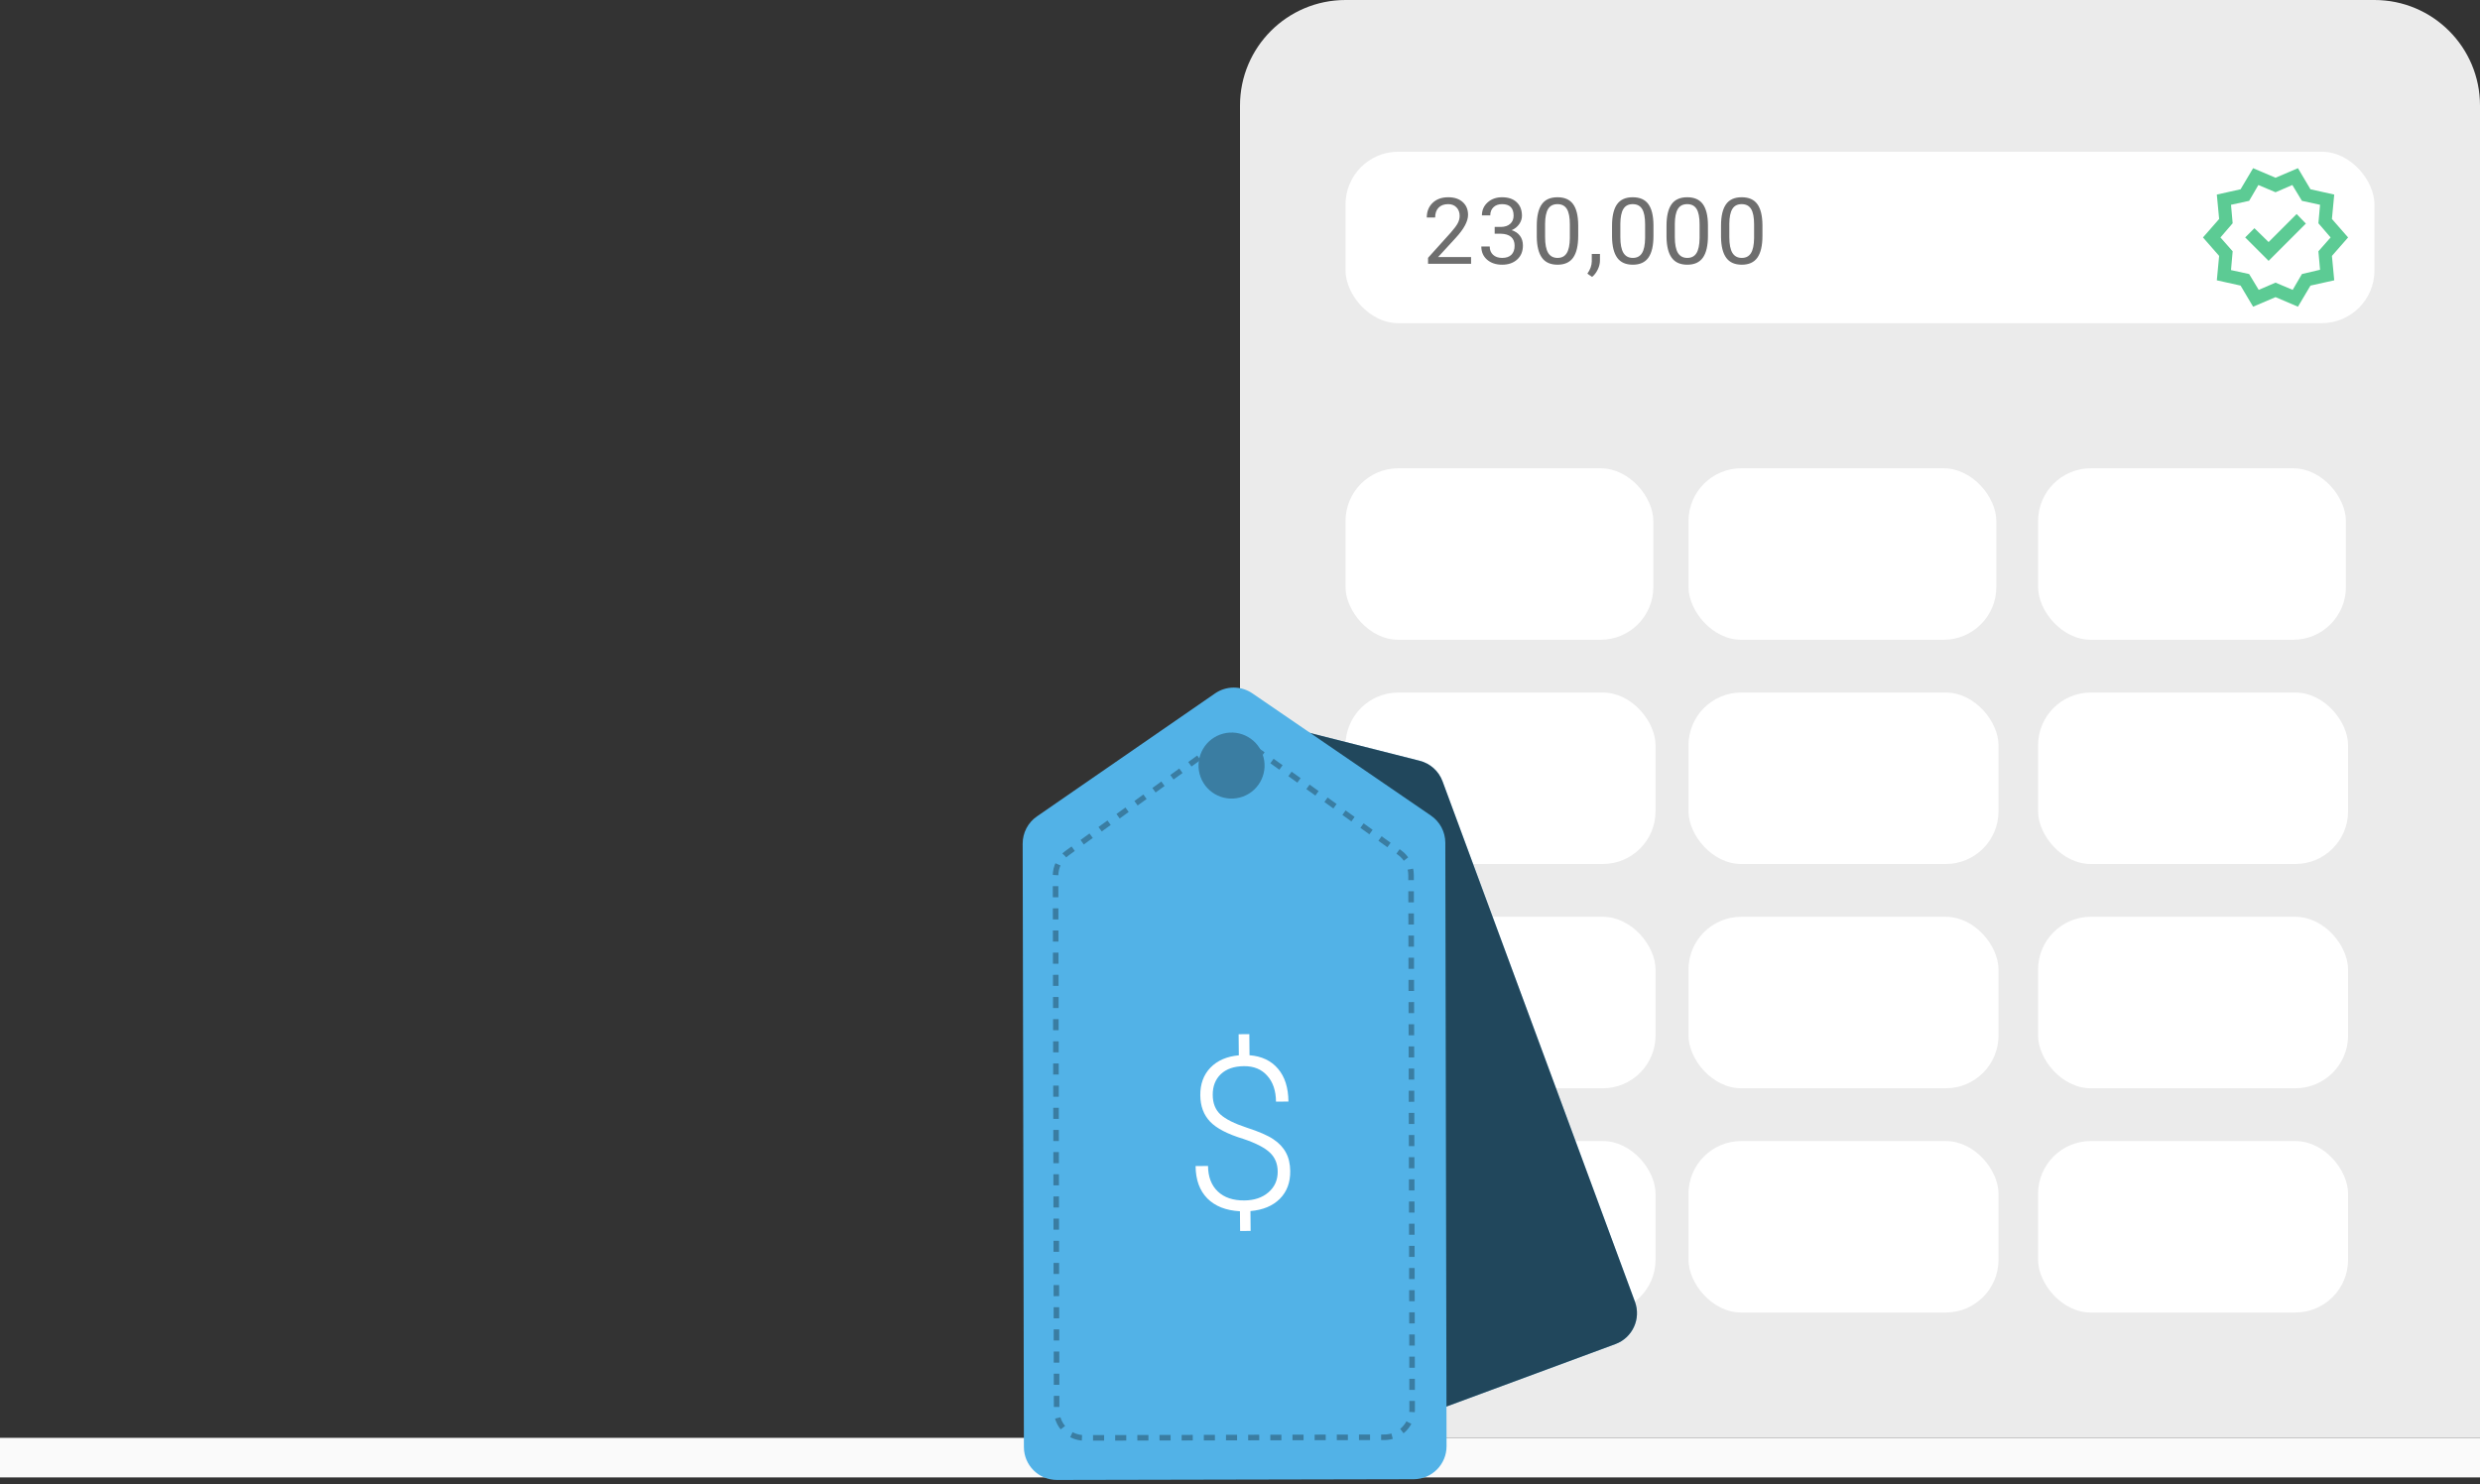
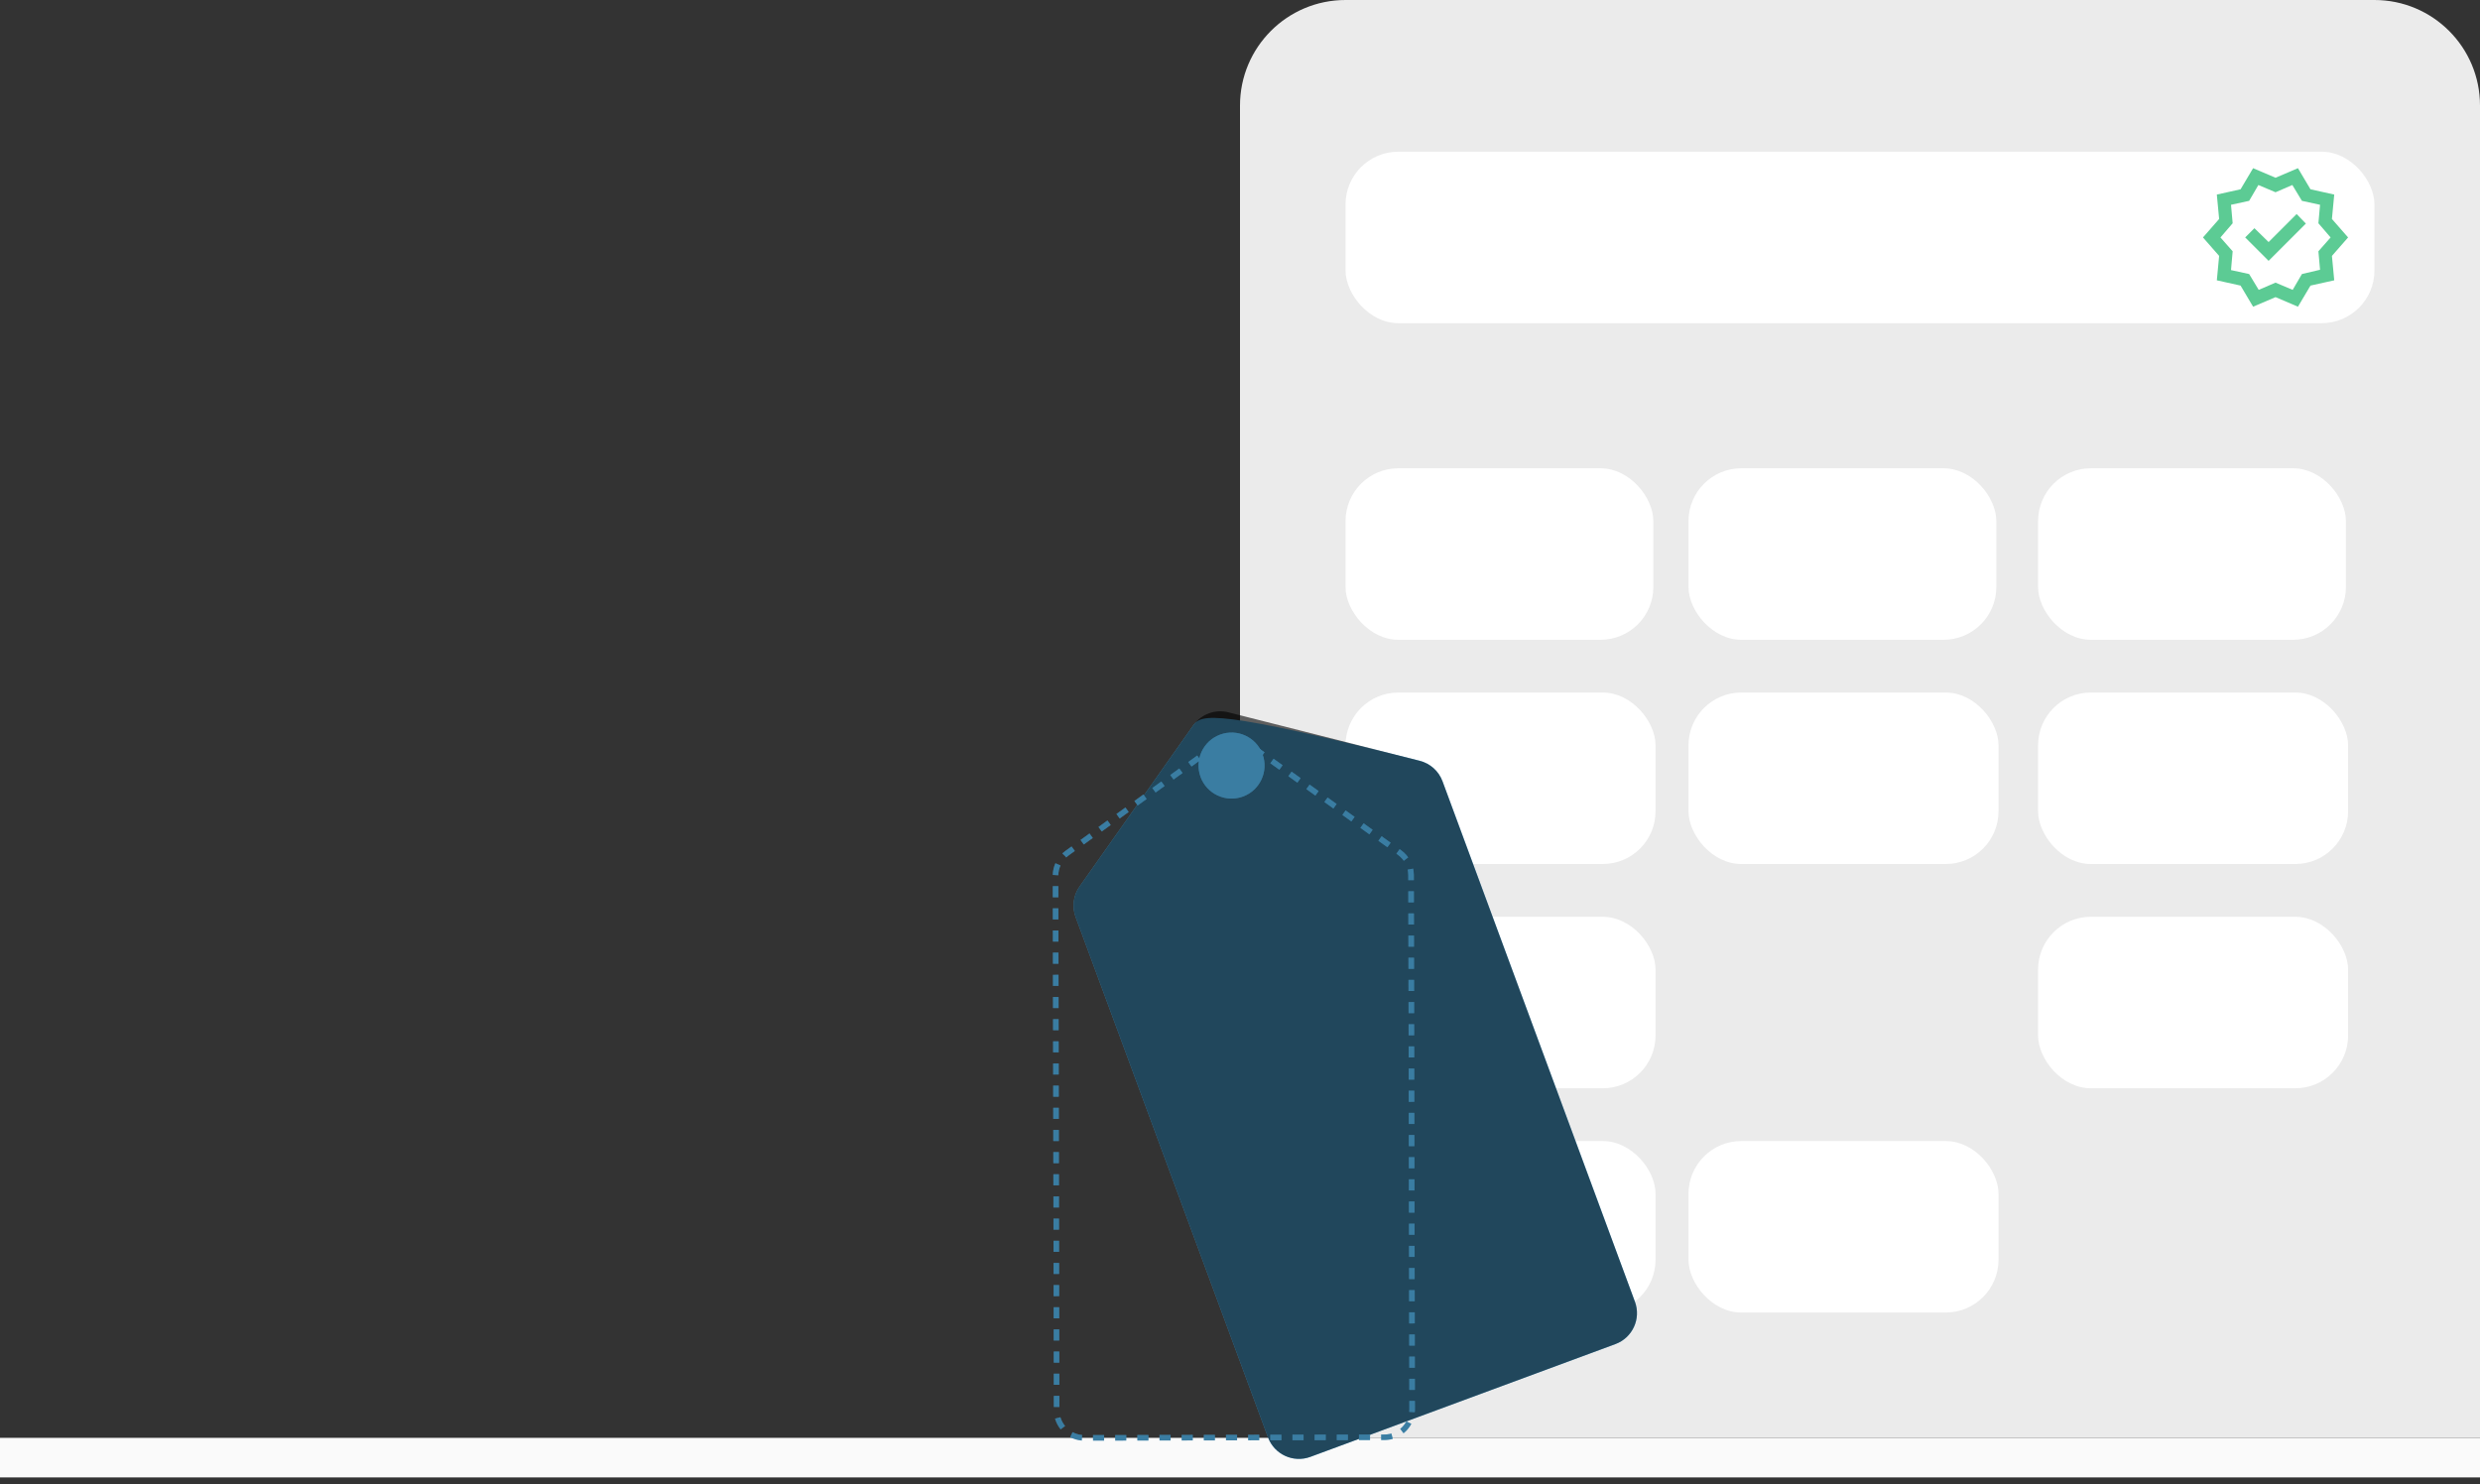
<svg xmlns="http://www.w3.org/2000/svg" width="376" height="225" viewBox="0 0 376 225" fill="none">
  <rect x="0" y="0" width="376" height="225" fill="#333333" stroke="none" />
  <path d="M204 0H360C368.837 0 376 7.163 376 16V218H204C195.163 218 188 210.837 188 202V16C188 7.163 195.163 0 204 0Z" fill="#EBEBEB" />
  <rect x="204" y="23" width="156" height="26" rx="8" fill="white" />
  <rect x="309" y="71" width="46.67" height="26" rx="8" fill="white" />
  <rect x="309" y="139" width="47" height="26" rx="8" fill="white" />
-   <rect x="309" y="173" width="47" height="26" rx="8" fill="white" />
  <rect x="256" y="71" width="46.67" height="26" rx="8" fill="white" />
-   <rect x="256" y="139" width="47" height="26" rx="8" fill="white" />
  <rect x="256" y="173" width="47" height="26" rx="8" fill="white" />
  <rect x="204" y="71" width="46.667" height="26" rx="8" fill="white" />
  <rect x="204" y="139" width="47" height="26" rx="8" fill="white" />
  <rect x="204" y="173" width="47" height="26" rx="8" fill="white" />
  <rect x="309" y="105" width="47" height="26" rx="8" fill="white" />
  <rect x="256" y="105" width="47" height="26" rx="8" fill="white" />
  <rect x="204" y="105" width="47" height="26" rx="8" fill="white" />
-   <path d="M223.034 40H216.511V39.09L219.954 35.266C220.467 34.684 220.819 34.213 221.01 33.853C221.205 33.488 221.303 33.112 221.303 32.726C221.303 32.209 221.146 31.785 220.832 31.454C220.518 31.119 220.098 30.951 219.572 30.951C218.944 30.951 218.456 31.129 218.109 31.485C217.761 31.842 217.587 32.34 217.587 32.981H216.32C216.32 32.065 216.615 31.324 217.205 30.76C217.795 30.192 218.584 29.907 219.572 29.907C220.497 29.907 221.229 30.151 221.768 30.639C222.306 31.123 222.576 31.768 222.576 32.574C222.576 33.554 221.95 34.72 220.699 36.074L218.039 38.969H223.034V40ZM226.612 34.406H227.56C228.158 34.398 228.627 34.241 228.966 33.935C229.31 33.63 229.482 33.218 229.482 32.701C229.482 31.534 228.9 30.951 227.738 30.951C227.191 30.951 226.754 31.108 226.427 31.422C226.105 31.732 225.943 32.143 225.943 32.656H224.677C224.677 31.867 224.966 31.212 225.543 30.69C226.12 30.168 226.851 29.907 227.738 29.907C228.676 29.907 229.412 30.158 229.946 30.658C230.481 31.154 230.748 31.844 230.748 32.726C230.748 33.159 230.608 33.579 230.328 33.986C230.048 34.389 229.666 34.693 229.183 34.896C229.73 35.066 230.152 35.352 230.449 35.755C230.746 36.154 230.894 36.644 230.894 37.225C230.894 38.116 230.602 38.825 230.016 39.351C229.435 39.873 228.678 40.134 227.744 40.134C226.811 40.134 226.052 39.881 225.466 39.376C224.881 38.871 224.588 38.203 224.588 37.372H225.861C225.861 37.898 226.03 38.318 226.37 38.632C226.713 38.946 227.172 39.103 227.744 39.103C228.355 39.103 228.822 38.944 229.144 38.626C229.471 38.307 229.634 37.849 229.634 37.251C229.634 36.674 229.456 36.231 229.1 35.921C228.743 35.611 228.23 35.45 227.56 35.437H226.612V34.406ZM239.277 35.755C239.277 37.236 239.022 38.337 238.513 39.058C238.008 39.775 237.219 40.134 236.146 40.134C235.081 40.134 234.294 39.784 233.785 39.084C233.276 38.379 233.013 37.327 232.996 35.927V34.234C232.996 32.775 233.248 31.689 233.753 30.976C234.258 30.264 235.051 29.907 236.133 29.907C237.202 29.907 237.989 30.251 238.494 30.938C239.003 31.625 239.264 32.684 239.277 34.114V35.755ZM238.01 34.025C238.01 32.956 237.86 32.177 237.558 31.689C237.257 31.197 236.782 30.951 236.133 30.951C235.484 30.951 235.011 31.195 234.714 31.683C234.417 32.171 234.264 32.919 234.256 33.929V35.953C234.256 37.03 234.411 37.826 234.72 38.339C235.034 38.848 235.509 39.103 236.146 39.103C236.769 39.103 237.232 38.863 237.533 38.384C237.838 37.9 237.998 37.139 238.01 36.099V34.025ZM241.384 41.986L240.665 41.489C241.094 40.891 241.316 40.276 241.333 39.644V38.505H242.574V39.497C242.574 39.956 242.462 40.414 242.237 40.872C242.012 41.334 241.728 41.706 241.384 41.986ZM250.686 35.755C250.686 37.236 250.431 38.337 249.922 39.058C249.418 39.775 248.628 40.134 247.555 40.134C246.49 40.134 245.703 39.784 245.194 39.084C244.685 38.379 244.422 37.327 244.405 35.927V34.234C244.405 32.775 244.658 31.689 245.162 30.976C245.667 30.264 246.461 29.907 247.542 29.907C248.611 29.907 249.398 30.251 249.903 30.938C250.412 31.625 250.673 32.684 250.686 34.114V35.755ZM249.42 34.025C249.42 32.956 249.269 32.177 248.968 31.689C248.667 31.197 248.191 30.951 247.542 30.951C246.893 30.951 246.42 31.195 246.123 31.683C245.826 32.171 245.674 32.919 245.665 33.929V35.953C245.665 37.03 245.82 37.826 246.13 38.339C246.444 38.848 246.919 39.103 247.555 39.103C248.179 39.103 248.641 38.863 248.942 38.384C249.248 37.9 249.407 37.139 249.42 36.099V34.025ZM258.947 35.755C258.947 37.236 258.693 38.337 258.184 39.058C257.679 39.775 256.89 40.134 255.816 40.134C254.752 40.134 253.965 39.784 253.456 39.084C252.946 38.379 252.683 37.327 252.666 35.927V34.234C252.666 32.775 252.919 31.689 253.424 30.976C253.929 30.264 254.722 29.907 255.804 29.907C256.873 29.907 257.66 30.251 258.165 30.938C258.674 31.625 258.935 32.684 258.947 34.114V35.755ZM257.681 34.025C257.681 32.956 257.53 32.177 257.229 31.689C256.928 31.197 256.453 30.951 255.804 30.951C255.155 30.951 254.682 31.195 254.385 31.683C254.088 32.171 253.935 32.919 253.926 33.929V35.953C253.926 37.03 254.081 37.826 254.391 38.339C254.705 38.848 255.18 39.103 255.816 39.103C256.44 39.103 256.902 38.863 257.204 38.384C257.509 37.9 257.668 37.139 257.681 36.099V34.025ZM267.209 35.755C267.209 37.236 266.954 38.337 266.445 39.058C265.94 39.775 265.151 40.134 264.078 40.134C263.013 40.134 262.226 39.784 261.717 39.084C261.208 38.379 260.945 37.327 260.928 35.927V34.234C260.928 32.775 261.18 31.689 261.685 30.976C262.19 30.264 262.983 29.907 264.065 29.907C265.134 29.907 265.921 30.251 266.426 30.938C266.935 31.625 267.196 32.684 267.209 34.114V35.755ZM265.942 34.025C265.942 32.956 265.792 32.177 265.49 31.689C265.189 31.197 264.714 30.951 264.065 30.951C263.416 30.951 262.943 31.195 262.646 31.683C262.349 32.171 262.196 32.919 262.188 33.929V35.953C262.188 37.03 262.343 37.826 262.652 38.339C262.966 38.848 263.441 39.103 264.078 39.103C264.701 39.103 265.164 38.863 265.465 38.384C265.77 37.9 265.93 37.139 265.942 36.099V34.025Z" fill="#6E6E6E" />
  <path d="M341.6 46.5L339.7 43.3L336.1 42.5L336.45 38.8L334 36L336.45 33.2L336.1 29.5L339.7 28.7L341.6 25.5L345 26.95L348.4 25.5L350.3 28.7L353.9 29.5L353.55 33.2L356 36L353.55 38.8L353.9 42.5L350.3 43.3L348.4 46.5L345 45.05L341.6 46.5ZM342.45 43.95L345 42.85L347.6 43.95L349 41.55L351.75 40.9L351.5 38.1L353.35 36L351.5 33.85L351.75 31.05L349 30.45L347.55 28.05L345 29.15L342.4 28.05L341 30.45L338.25 31.05L338.5 33.85L336.65 36L338.5 38.1L338.25 40.95L341 41.55L342.45 43.95ZM343.95 39.55L349.6 33.9L348.2 32.45L343.95 36.7L341.8 34.6L340.4 36L343.95 39.55Z" fill="#5CCB94" />
  <rect y="218" width="376" height="6" fill="#FAFAFA" />
-   <path d="M180.927 109.962L163.678 134.412C162.729 135.757 162.503 137.483 163.074 139.028L192.245 217.928C193.202 220.518 196.078 221.841 198.668 220.884L244.922 203.783C247.512 202.825 248.835 199.949 247.877 197.359L218.707 118.459C218.136 116.915 216.841 115.751 215.245 115.346L186.24 107.997C184.233 107.489 182.12 108.27 180.927 109.962Z" fill="#52B2E7" />
+   <path d="M180.927 109.962L163.678 134.412C162.729 135.757 162.503 137.483 163.074 139.028L192.245 217.928C193.202 220.518 196.078 221.841 198.668 220.884L244.922 203.783C247.512 202.825 248.835 199.949 247.877 197.359L218.707 118.459C218.136 116.915 216.841 115.751 215.245 115.346C184.233 107.489 182.12 108.27 180.927 109.962Z" fill="#52B2E7" />
  <path d="M180.927 109.962L163.678 134.412C162.729 135.757 162.503 137.483 163.074 139.028L192.245 217.928C193.202 220.518 196.078 221.841 198.668 220.884L244.922 203.783C247.512 202.825 248.835 199.949 247.877 197.359L218.707 118.459C218.136 116.915 216.841 115.751 215.245 115.346L186.24 107.997C184.233 107.489 182.12 108.27 180.927 109.962Z" fill="black" fill-opacity="0.6" />
-   <path d="M184.211 105.136L157.209 123.781C155.854 124.716 155.047 126.259 155.05 127.905L155.237 219.397C155.242 222.159 157.485 224.393 160.247 224.387L214.326 224.277C217.087 224.271 219.321 222.028 219.316 219.267L219.129 127.775C219.126 126.128 218.312 124.589 216.954 123.659L189.876 105.124C188.168 103.955 185.915 103.959 184.211 105.136Z" fill="#52B2E7" />
  <path d="M184.485 112.919L161.774 129.356C160.679 130.149 160.031 131.42 160.034 132.772L160.199 213.81C160.204 216.133 162.091 218.012 164.414 218.007L209.903 217.914C212.225 217.91 214.104 216.023 214.1 213.7L213.935 132.662C213.932 131.31 213.279 130.041 212.181 129.253L189.403 112.909C187.932 111.854 185.952 111.858 184.485 112.919Z" stroke="#52B2E7" stroke-width="0.841" stroke-dasharray="1.68 1.68" />
  <path d="M184.485 112.919L161.774 129.356C160.679 130.149 160.031 131.42 160.034 132.772L160.199 213.81C160.204 216.133 162.091 218.012 164.414 218.007L209.903 217.914C212.225 217.91 214.104 216.023 214.1 213.7L213.935 132.662C213.932 131.31 213.279 130.041 212.181 129.253L189.403 112.909C187.932 111.854 185.952 111.858 184.485 112.919Z" stroke="black" stroke-opacity="0.3" stroke-width="0.841" stroke-dasharray="1.68 1.68" />
-   <path d="M193.715 177.611C193.705 176.442 193.313 175.492 192.54 174.762C191.776 174.022 190.433 173.326 188.511 172.676C186.116 171.95 184.433 171.076 183.46 170.053C182.488 169.03 181.994 167.703 181.98 166.072C181.964 164.352 182.477 162.952 183.519 161.871C184.57 160.79 186.005 160.168 187.821 160.004L187.792 156.806L189.414 156.791L189.443 159.989C191.301 160.14 192.742 160.824 193.766 162.044C194.799 163.253 195.325 164.909 195.344 167.012L193.457 167.029C193.442 165.368 192.998 164.055 192.124 163.09C191.26 162.115 190.086 161.635 188.603 161.648C187.099 161.662 185.928 162.065 185.09 162.859C184.262 163.653 183.854 164.708 183.866 166.025C183.877 167.283 184.27 168.267 185.043 168.977C185.825 169.688 187.143 170.349 188.997 170.961C190.859 171.563 192.211 172.151 193.052 172.723C193.902 173.285 194.537 173.958 194.957 174.74C195.387 175.522 195.606 176.464 195.616 177.564C195.632 179.294 195.104 180.694 194.033 181.765C192.962 182.836 191.478 183.454 189.583 183.619L189.61 186.626L188.018 186.64L187.991 183.648C185.867 183.53 184.22 182.881 183.05 181.703C181.879 180.514 181.285 178.879 181.266 176.795L183.153 176.778C183.168 178.429 183.661 179.717 184.632 180.642C185.604 181.567 186.949 182.021 188.669 182.006C190.173 181.992 191.392 181.578 192.329 180.764C193.265 179.949 193.727 178.898 193.715 177.611Z" fill="white" />
  <circle cx="186.719" cy="116.073" r="5.006" transform="rotate(-20.29 186.719 116.073)" fill="#52B2E7" />
  <circle cx="186.719" cy="116.073" r="5.006" transform="rotate(-20.29 186.719 116.073)" fill="black" fill-opacity="0.3" />
</svg>